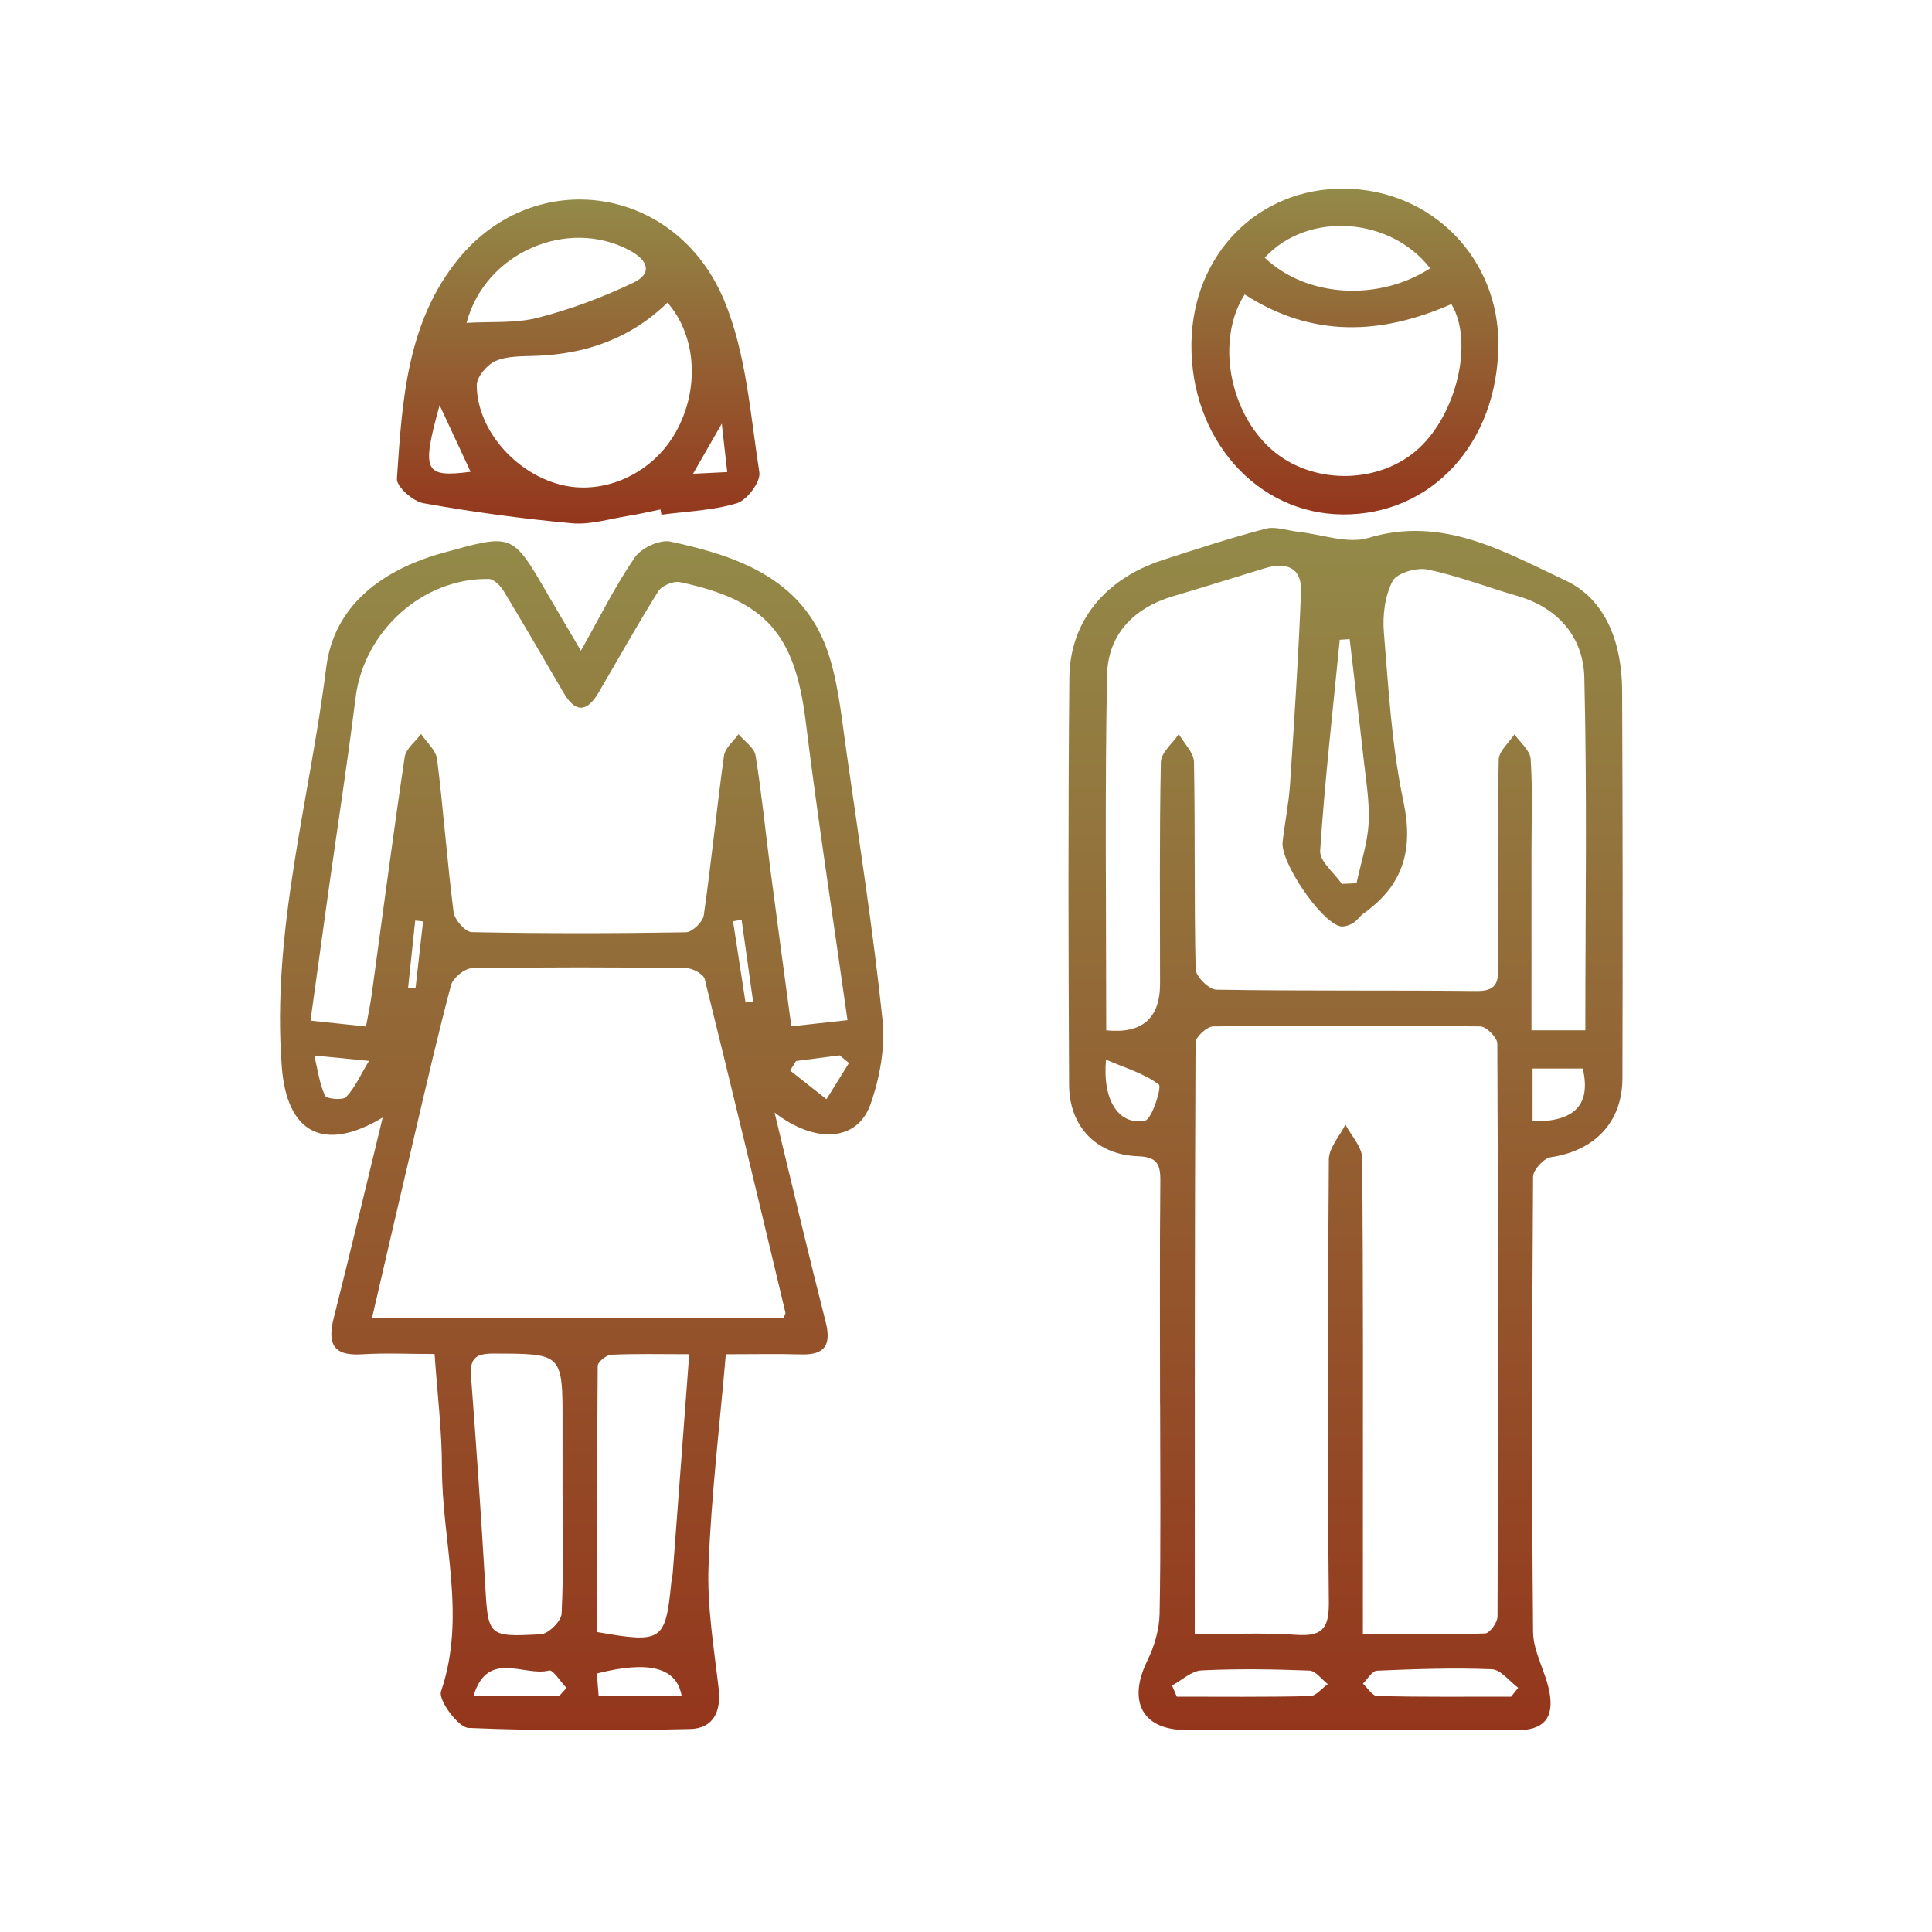
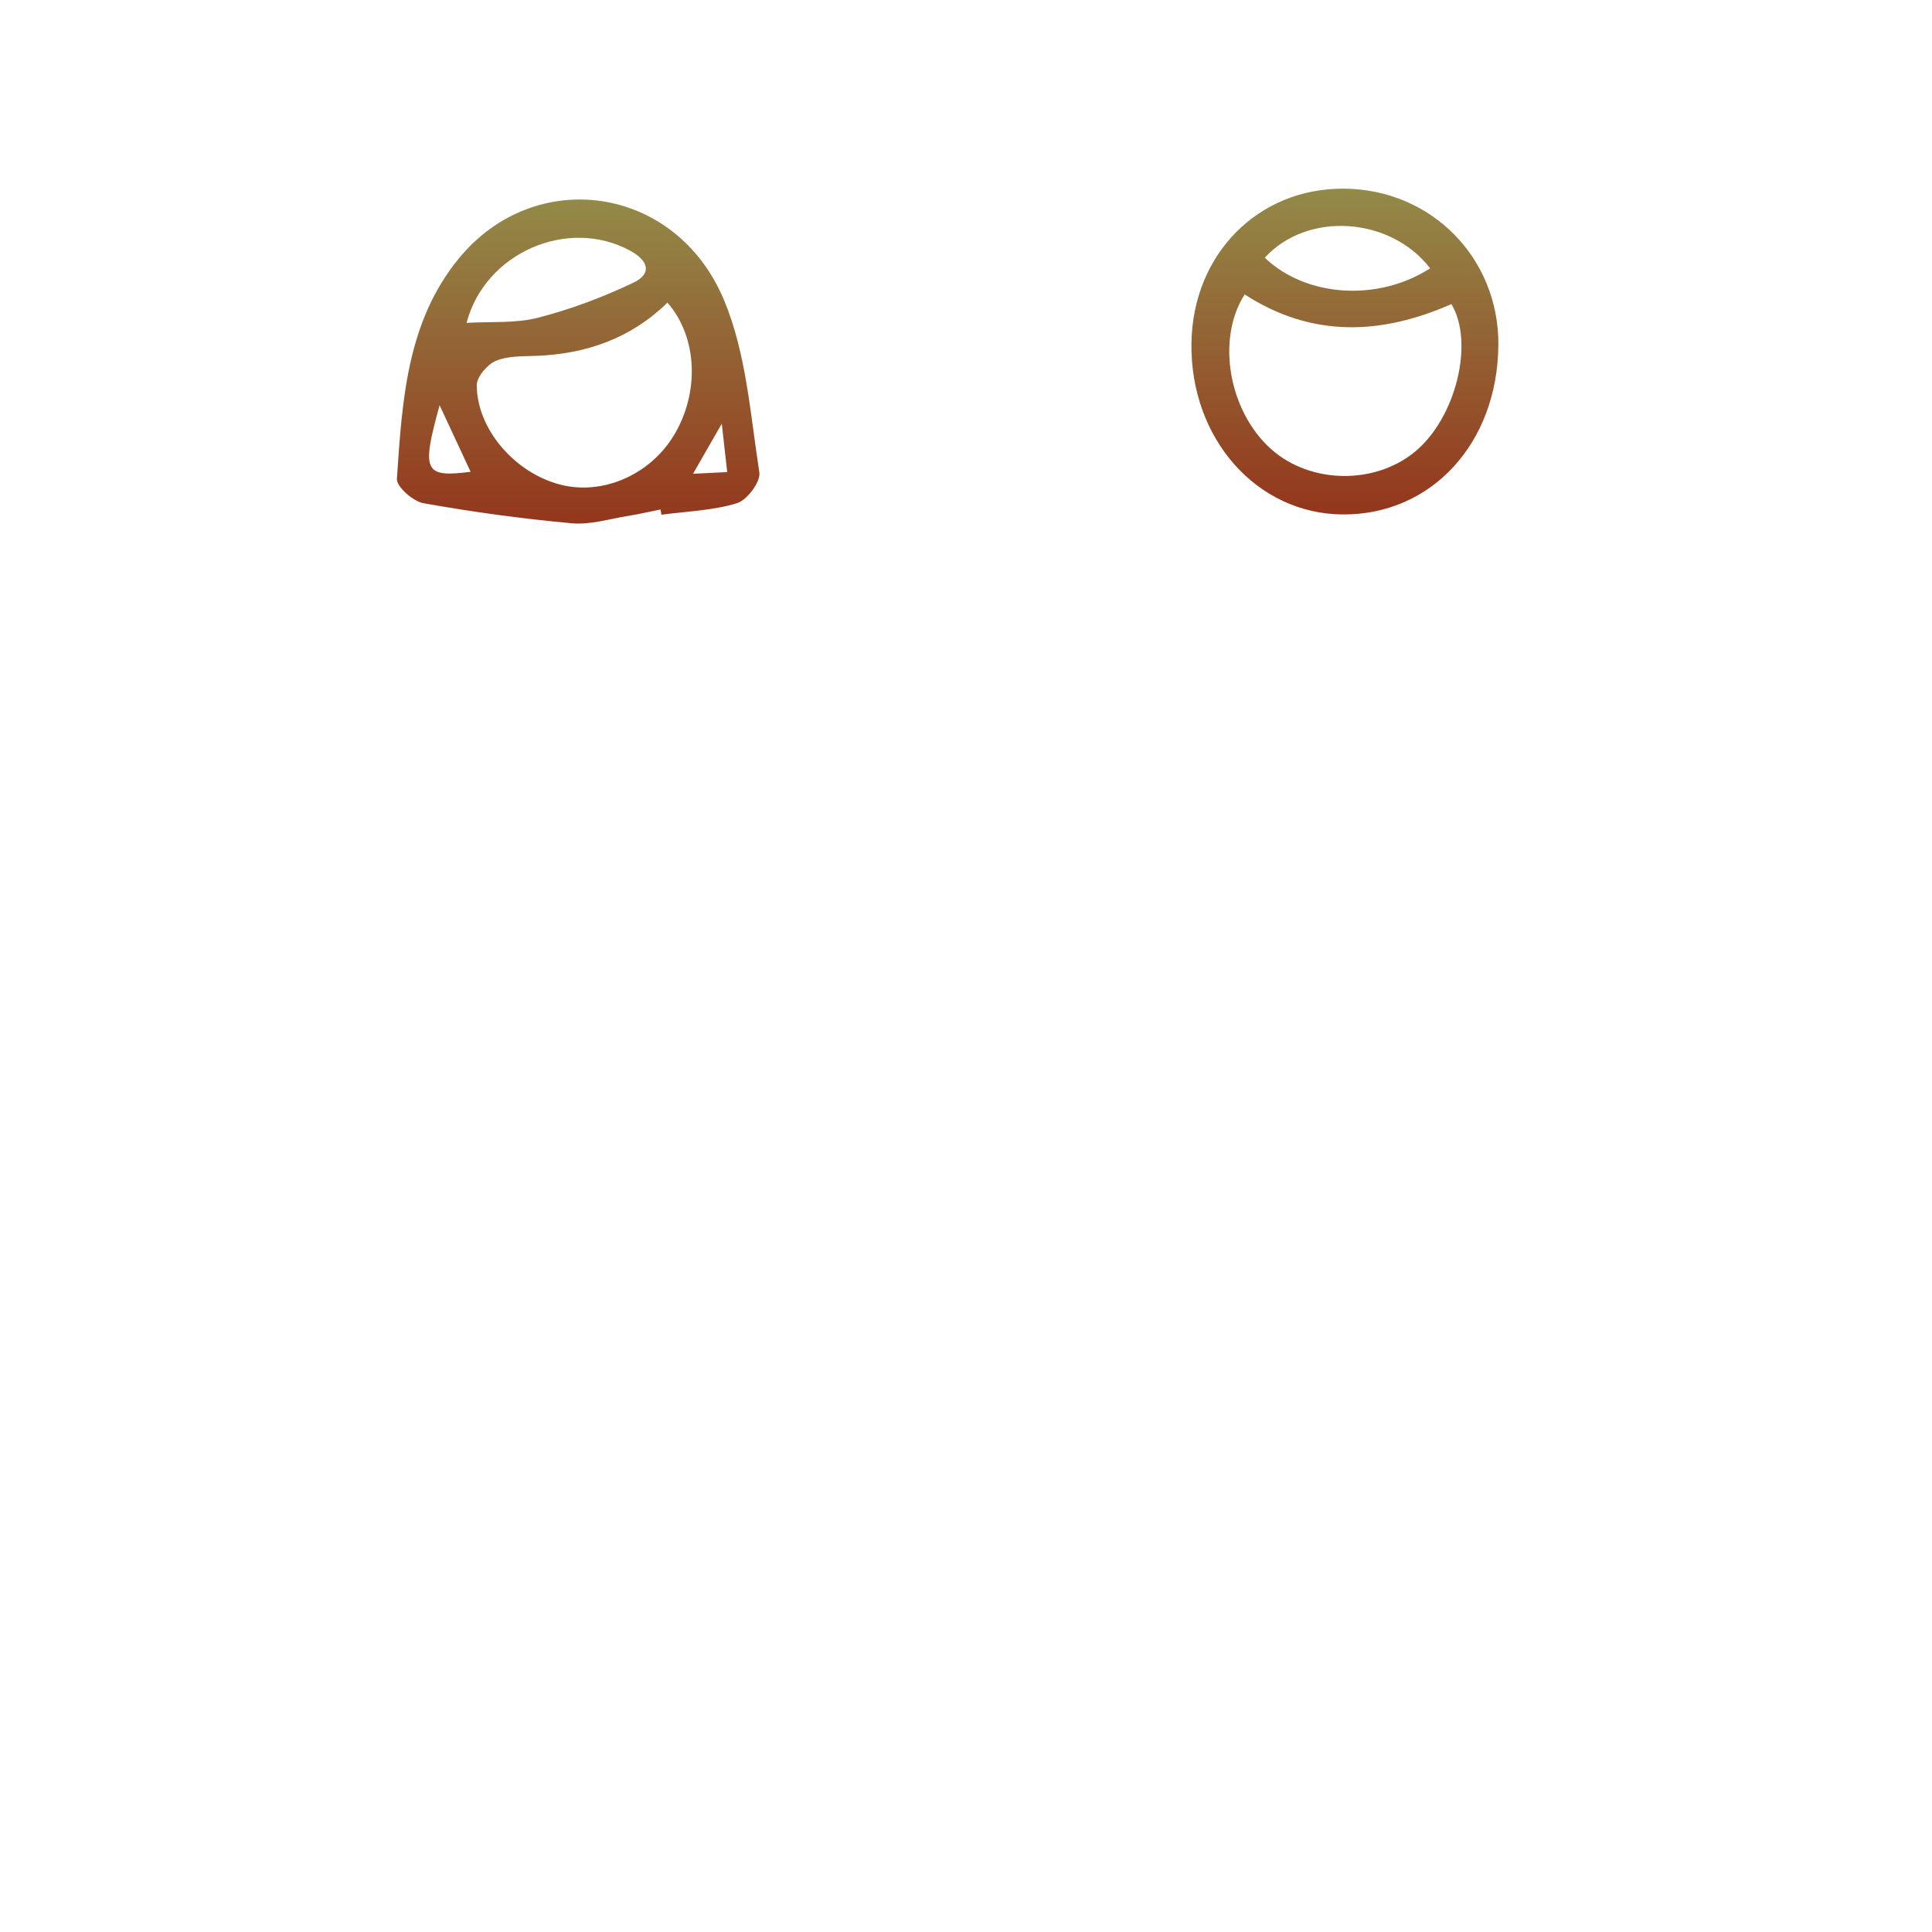
<svg xmlns="http://www.w3.org/2000/svg" width="100" height="100" viewBox="0 0 100 100" fill="none">
-   <path d="M60.044 72.692C60.044 68.83 60.021 64.965 60.059 61.102C60.066 60.225 59.861 59.882 58.896 59.847C56.754 59.77 55.346 58.312 55.336 56.155C55.301 49.135 55.283 42.115 55.349 35.095C55.376 32.157 57.199 29.96 60.171 28.99C61.941 28.412 63.716 27.837 65.513 27.365C66.023 27.23 66.631 27.465 67.194 27.525C68.413 27.655 69.751 28.167 70.836 27.84C74.701 26.677 77.874 28.57 81.034 30.047C83.176 31.05 83.951 33.37 83.961 35.75C83.991 42.437 83.996 49.125 83.976 55.815C83.969 58.102 82.528 59.562 80.261 59.9C79.903 59.952 79.353 60.557 79.351 60.91C79.299 68.76 79.278 76.612 79.351 84.462C79.361 85.517 80.019 86.55 80.206 87.622C80.433 88.927 79.913 89.577 78.426 89.56C72.736 89.5 67.043 89.552 61.353 89.542C59.123 89.537 58.358 88.052 59.383 85.962C59.746 85.222 60.006 84.35 60.021 83.532C60.089 79.92 60.051 76.305 60.048 72.692H60.044ZM61.836 84.587C63.666 84.587 65.364 84.497 67.049 84.617C68.386 84.712 68.793 84.357 68.781 82.947C68.704 75.305 68.724 67.66 68.781 60.015C68.786 59.41 69.338 58.81 69.638 58.21C69.941 58.787 70.499 59.36 70.504 59.94C70.566 66.377 70.543 72.817 70.543 79.257C70.543 80.99 70.543 82.722 70.543 84.587C72.741 84.587 74.806 84.617 76.871 84.547C77.103 84.54 77.511 83.98 77.511 83.677C77.546 73.79 77.549 63.902 77.501 54.015C77.501 53.705 76.933 53.132 76.624 53.127C72.013 53.07 67.401 53.07 62.791 53.127C62.471 53.132 61.881 53.672 61.881 53.965C61.834 64.1 61.841 74.232 61.841 84.592L61.836 84.587ZM57.264 53.33C59.117 53.515 60.044 52.71 60.044 50.915C60.044 47.092 60.008 43.267 60.086 39.447C60.096 38.957 60.691 38.48 61.014 37.995C61.288 38.477 61.791 38.957 61.801 39.445C61.868 43.017 61.806 46.592 61.886 50.165C61.894 50.542 62.576 51.217 62.953 51.225C67.441 51.3 71.928 51.247 76.416 51.295C77.406 51.305 77.564 50.905 77.553 50.042C77.513 46.47 77.508 42.895 77.573 39.322C77.581 38.88 78.103 38.445 78.388 38.007C78.681 38.432 79.198 38.842 79.226 39.282C79.331 40.855 79.269 42.437 79.269 44.017C79.269 47.12 79.269 50.22 79.269 53.327H82.056C82.056 47.182 82.153 41.12 82.004 35.065C81.951 32.99 80.666 31.457 78.528 30.842C76.976 30.395 75.459 29.802 73.886 29.477C73.323 29.36 72.299 29.66 72.081 30.077C71.683 30.84 71.556 31.847 71.629 32.727C71.871 35.662 72.036 38.63 72.644 41.497C73.174 44.01 72.618 45.832 70.576 47.282C70.376 47.425 70.236 47.662 70.026 47.782C69.834 47.892 69.561 47.992 69.361 47.942C68.351 47.69 66.271 44.625 66.388 43.58C66.499 42.59 66.704 41.61 66.771 40.62C66.991 37.282 67.213 33.945 67.341 30.605C67.388 29.372 66.569 29.077 65.481 29.407C63.896 29.887 62.319 30.39 60.728 30.857C58.669 31.465 57.341 32.857 57.301 34.952C57.184 41.047 57.258 47.147 57.258 53.332L57.264 53.33ZM69.853 33.082C69.683 33.092 69.516 33.105 69.346 33.115C68.989 36.752 68.573 40.387 68.331 44.032C68.293 44.577 69.058 45.175 69.454 45.75C69.706 45.74 69.961 45.73 70.213 45.717C70.433 44.677 70.788 43.642 70.841 42.595C70.896 41.45 70.689 40.29 70.564 39.14C70.341 37.12 70.094 35.1 69.859 33.082H69.853ZM78.216 87.82C78.338 87.667 78.459 87.512 78.581 87.36C78.126 87.025 77.681 86.417 77.211 86.4C75.234 86.32 73.251 86.39 71.271 86.475C71.019 86.485 70.786 86.912 70.543 87.145C70.791 87.37 71.036 87.785 71.291 87.79C73.599 87.84 75.909 87.82 78.216 87.82ZM60.666 87.242L60.911 87.82C63.211 87.82 65.511 87.845 67.811 87.79C68.121 87.782 68.421 87.385 68.726 87.17C68.409 86.925 68.099 86.482 67.771 86.47C65.913 86.397 64.049 86.37 62.194 86.46C61.673 86.485 61.173 86.967 60.666 87.242ZM79.326 58.037C81.526 58.075 82.356 57.16 81.924 55.307H79.326V58.037ZM57.246 54.847C57.056 56.987 57.921 58.245 59.254 58.012C59.621 57.947 60.148 56.262 59.981 56.135C59.231 55.562 58.258 55.285 57.248 54.85L57.246 54.847Z" fill="url(#paint0_linear_1074_2128)" />
-   <path d="M40.094 57.595C40.999 61.33 41.829 64.87 42.729 68.392C43.034 69.585 42.742 70.142 41.459 70.105C40.219 70.07 38.977 70.097 37.569 70.097C37.249 73.802 36.812 77.422 36.674 81.055C36.594 83.162 36.954 85.292 37.197 87.4C37.337 88.62 36.899 89.47 35.707 89.495C31.889 89.577 28.062 89.602 24.249 89.437C23.719 89.415 22.674 87.995 22.827 87.547C24.159 83.655 22.874 79.8 22.874 75.94C22.874 74.04 22.634 72.137 22.494 70.085C21.192 70.085 19.954 70.022 18.727 70.1C17.209 70.197 16.947 69.512 17.279 68.202C18.139 64.802 18.947 61.39 19.809 57.842C16.714 59.697 14.847 58.6 14.587 55.23C14.044 48.18 16.027 41.417 16.887 34.537C17.287 31.347 19.772 29.485 22.932 28.615C26.519 27.627 26.499 27.562 28.322 30.712C28.877 31.67 29.442 32.62 30.067 33.68C31.024 31.985 31.834 30.342 32.859 28.847C33.192 28.362 34.154 27.915 34.704 28.032C38.329 28.81 41.749 30.04 42.957 34.075C43.427 35.65 43.584 37.325 43.819 38.962C44.474 43.557 45.192 48.147 45.677 52.762C45.827 54.202 45.542 55.792 45.052 57.17C44.379 59.062 42.229 59.232 40.094 57.587V57.595ZM18.944 53.13C19.052 52.532 19.167 52.015 19.237 51.492C19.802 47.387 20.337 43.28 20.947 39.182C21.012 38.752 21.502 38.387 21.794 37.99C22.082 38.422 22.567 38.832 22.624 39.295C22.952 41.927 23.142 44.577 23.477 47.21C23.527 47.605 24.082 48.24 24.414 48.247C28.109 48.322 31.807 48.317 35.502 48.255C35.827 48.25 36.377 47.722 36.427 47.38C36.819 44.632 37.092 41.867 37.474 39.115C37.529 38.715 37.967 38.37 38.227 38C38.532 38.367 39.042 38.7 39.107 39.105C39.427 41.067 39.619 43.05 39.877 45.02C40.227 47.71 40.594 50.4 40.959 53.122C42.027 53.005 42.919 52.907 43.867 52.802C43.129 47.587 42.339 42.47 41.702 37.335C41.144 32.837 39.659 31.072 35.187 30.13C34.854 30.06 34.257 30.315 34.074 30.602C32.997 32.322 32.007 34.097 30.982 35.85C30.384 36.872 29.782 36.907 29.169 35.855C28.147 34.1 27.129 32.342 26.077 30.605C25.909 30.327 25.569 29.97 25.304 29.967C21.857 29.91 18.832 32.682 18.404 36.117C17.984 39.487 17.462 42.847 16.989 46.212C16.682 48.405 16.382 50.597 16.072 52.827C17.117 52.937 17.939 53.025 18.942 53.13H18.944ZM40.559 68.212C40.604 68.087 40.669 68.002 40.652 67.935C39.277 62.18 37.904 56.422 36.477 50.68C36.412 50.415 35.842 50.11 35.504 50.105C31.809 50.065 28.112 50.052 24.419 50.117C24.044 50.125 23.444 50.622 23.344 50.997C22.642 53.637 22.034 56.302 21.409 58.962C20.692 62.01 19.989 65.06 19.257 68.212H40.559ZM29.117 77.43C29.117 76.185 29.117 74.937 29.117 73.692C29.122 70.03 29.122 70.067 25.504 70.062C24.517 70.062 24.317 70.407 24.384 71.29C24.654 74.847 24.902 78.405 25.109 81.967C25.267 84.695 25.237 84.74 27.994 84.59C28.387 84.567 29.044 83.917 29.067 83.532C29.174 81.502 29.117 79.465 29.122 77.43H29.117ZM35.672 70.095C34.197 70.095 32.912 70.062 31.632 70.122C31.382 70.135 30.937 70.497 30.937 70.702C30.897 75.302 30.907 79.9 30.907 84.475C34.279 85.067 34.444 84.95 34.747 81.9C34.764 81.735 34.809 81.572 34.822 81.407C35.104 77.69 35.382 73.975 35.674 70.095H35.672ZM28.964 87.765C29.084 87.632 29.202 87.5 29.322 87.367C29.014 87.05 28.622 86.41 28.417 86.465C27.152 86.805 25.252 85.357 24.512 87.765H28.962H28.964ZM35.282 87.78C35.024 86.31 33.607 85.935 30.894 86.62C30.924 86.992 30.954 87.375 30.984 87.78H35.282ZM43.942 55.02L43.457 54.625C42.707 54.722 41.954 54.82 41.204 54.917C41.102 55.082 40.999 55.247 40.897 55.412C41.524 55.907 42.152 56.4 42.779 56.895C43.167 56.27 43.554 55.645 43.942 55.022V55.02ZM16.267 54.632C16.454 55.405 16.539 56.105 16.824 56.712C16.904 56.885 17.744 56.962 17.917 56.78C18.369 56.307 18.644 55.667 19.099 54.912C18.002 54.805 17.279 54.732 16.267 54.632ZM38.387 47.602C38.239 47.63 38.089 47.66 37.942 47.687C38.157 49.087 38.374 50.49 38.589 51.89L38.979 51.832L38.384 47.6L38.387 47.602ZM21.902 47.69C21.764 47.675 21.629 47.662 21.492 47.647C21.369 48.805 21.247 49.96 21.124 51.117C21.252 51.13 21.379 51.142 21.507 51.152C21.637 49.997 21.769 48.842 21.899 47.687L21.902 47.69Z" fill="url(#paint1_linear_1074_2128)" />
  <path d="M34.189 26.37C33.636 26.48 33.086 26.612 32.529 26.7C31.554 26.855 30.556 27.172 29.599 27.085C27.026 26.85 24.456 26.5 21.914 26.045C21.376 25.95 20.516 25.187 20.544 24.782C20.816 20.77 21.046 16.67 23.749 13.377C27.704 8.56 34.969 9.577 37.466 15.51C38.626 18.265 38.834 21.44 39.304 24.452C39.379 24.935 38.669 25.885 38.146 26.045C36.899 26.427 35.546 26.465 34.236 26.642C34.221 26.552 34.206 26.46 34.189 26.37ZM34.546 15.665C32.661 17.51 30.341 18.327 27.734 18.42C27.034 18.445 26.274 18.42 25.656 18.682C25.214 18.872 24.674 19.51 24.676 19.942C24.694 22.237 26.661 24.482 29.004 25.085C31.179 25.645 33.616 24.595 34.864 22.56C36.219 20.35 36.116 17.457 34.546 15.662V15.665ZM24.149 16.712C25.401 16.637 26.679 16.745 27.849 16.445C29.536 16.012 31.199 15.385 32.774 14.637C33.759 14.17 33.581 13.495 32.601 12.967C29.389 11.232 25.104 13.075 24.149 16.712ZM24.359 24.42C23.799 23.217 23.281 22.107 22.754 20.975C21.804 24.407 21.951 24.727 24.359 24.42ZM37.641 24.435C37.544 23.575 37.469 22.895 37.359 21.93C36.769 22.957 36.359 23.675 35.871 24.522C36.524 24.49 37.001 24.467 37.641 24.435Z" fill="url(#paint2_linear_1074_2128)" />
  <path d="M77.554 17.867C77.514 22.938 74.094 26.657 69.499 26.628C65.044 26.598 61.599 22.698 61.669 17.765C61.734 13.158 65.121 9.727 69.574 9.765C74.091 9.802 77.591 13.355 77.556 17.867H77.554ZM64.421 15.242C62.926 17.59 63.624 21.33 65.811 23.262C67.834 25.05 71.162 25.1 73.246 23.375C75.349 21.635 76.324 17.74 75.124 15.74C71.507 17.33 67.927 17.505 64.424 15.24L64.421 15.242ZM65.464 13.338C67.617 15.4 71.354 15.615 74.024 13.887C71.969 11.225 67.684 10.918 65.464 13.338Z" fill="url(#paint3_linear_1074_2128)" />
  <defs>
    <linearGradient id="paint0_linear_1074_2128" x1="69.646" y1="27.324" x2="69.646" y2="89.56" gradientUnits="userSpaceOnUse">
      <stop stop-color="#938A48" />
      <stop offset="1" stop-color="#94361C" />
    </linearGradient>
    <linearGradient id="paint1_linear_1074_2128" x1="30.105" y1="28.013" x2="30.105" y2="89.559" gradientUnits="userSpaceOnUse">
      <stop stop-color="#938A48" />
      <stop offset="1" stop-color="#94361C" />
    </linearGradient>
    <linearGradient id="paint2_linear_1074_2128" x1="29.926" y1="10.326" x2="29.926" y2="27.1" gradientUnits="userSpaceOnUse">
      <stop stop-color="#938A48" />
      <stop offset="1" stop-color="#94361C" />
    </linearGradient>
    <linearGradient id="paint3_linear_1074_2128" x1="69.612" y1="9.765" x2="69.612" y2="26.628" gradientUnits="userSpaceOnUse">
      <stop stop-color="#938A48" />
      <stop offset="1" stop-color="#94361C" />
    </linearGradient>
  </defs>
</svg>